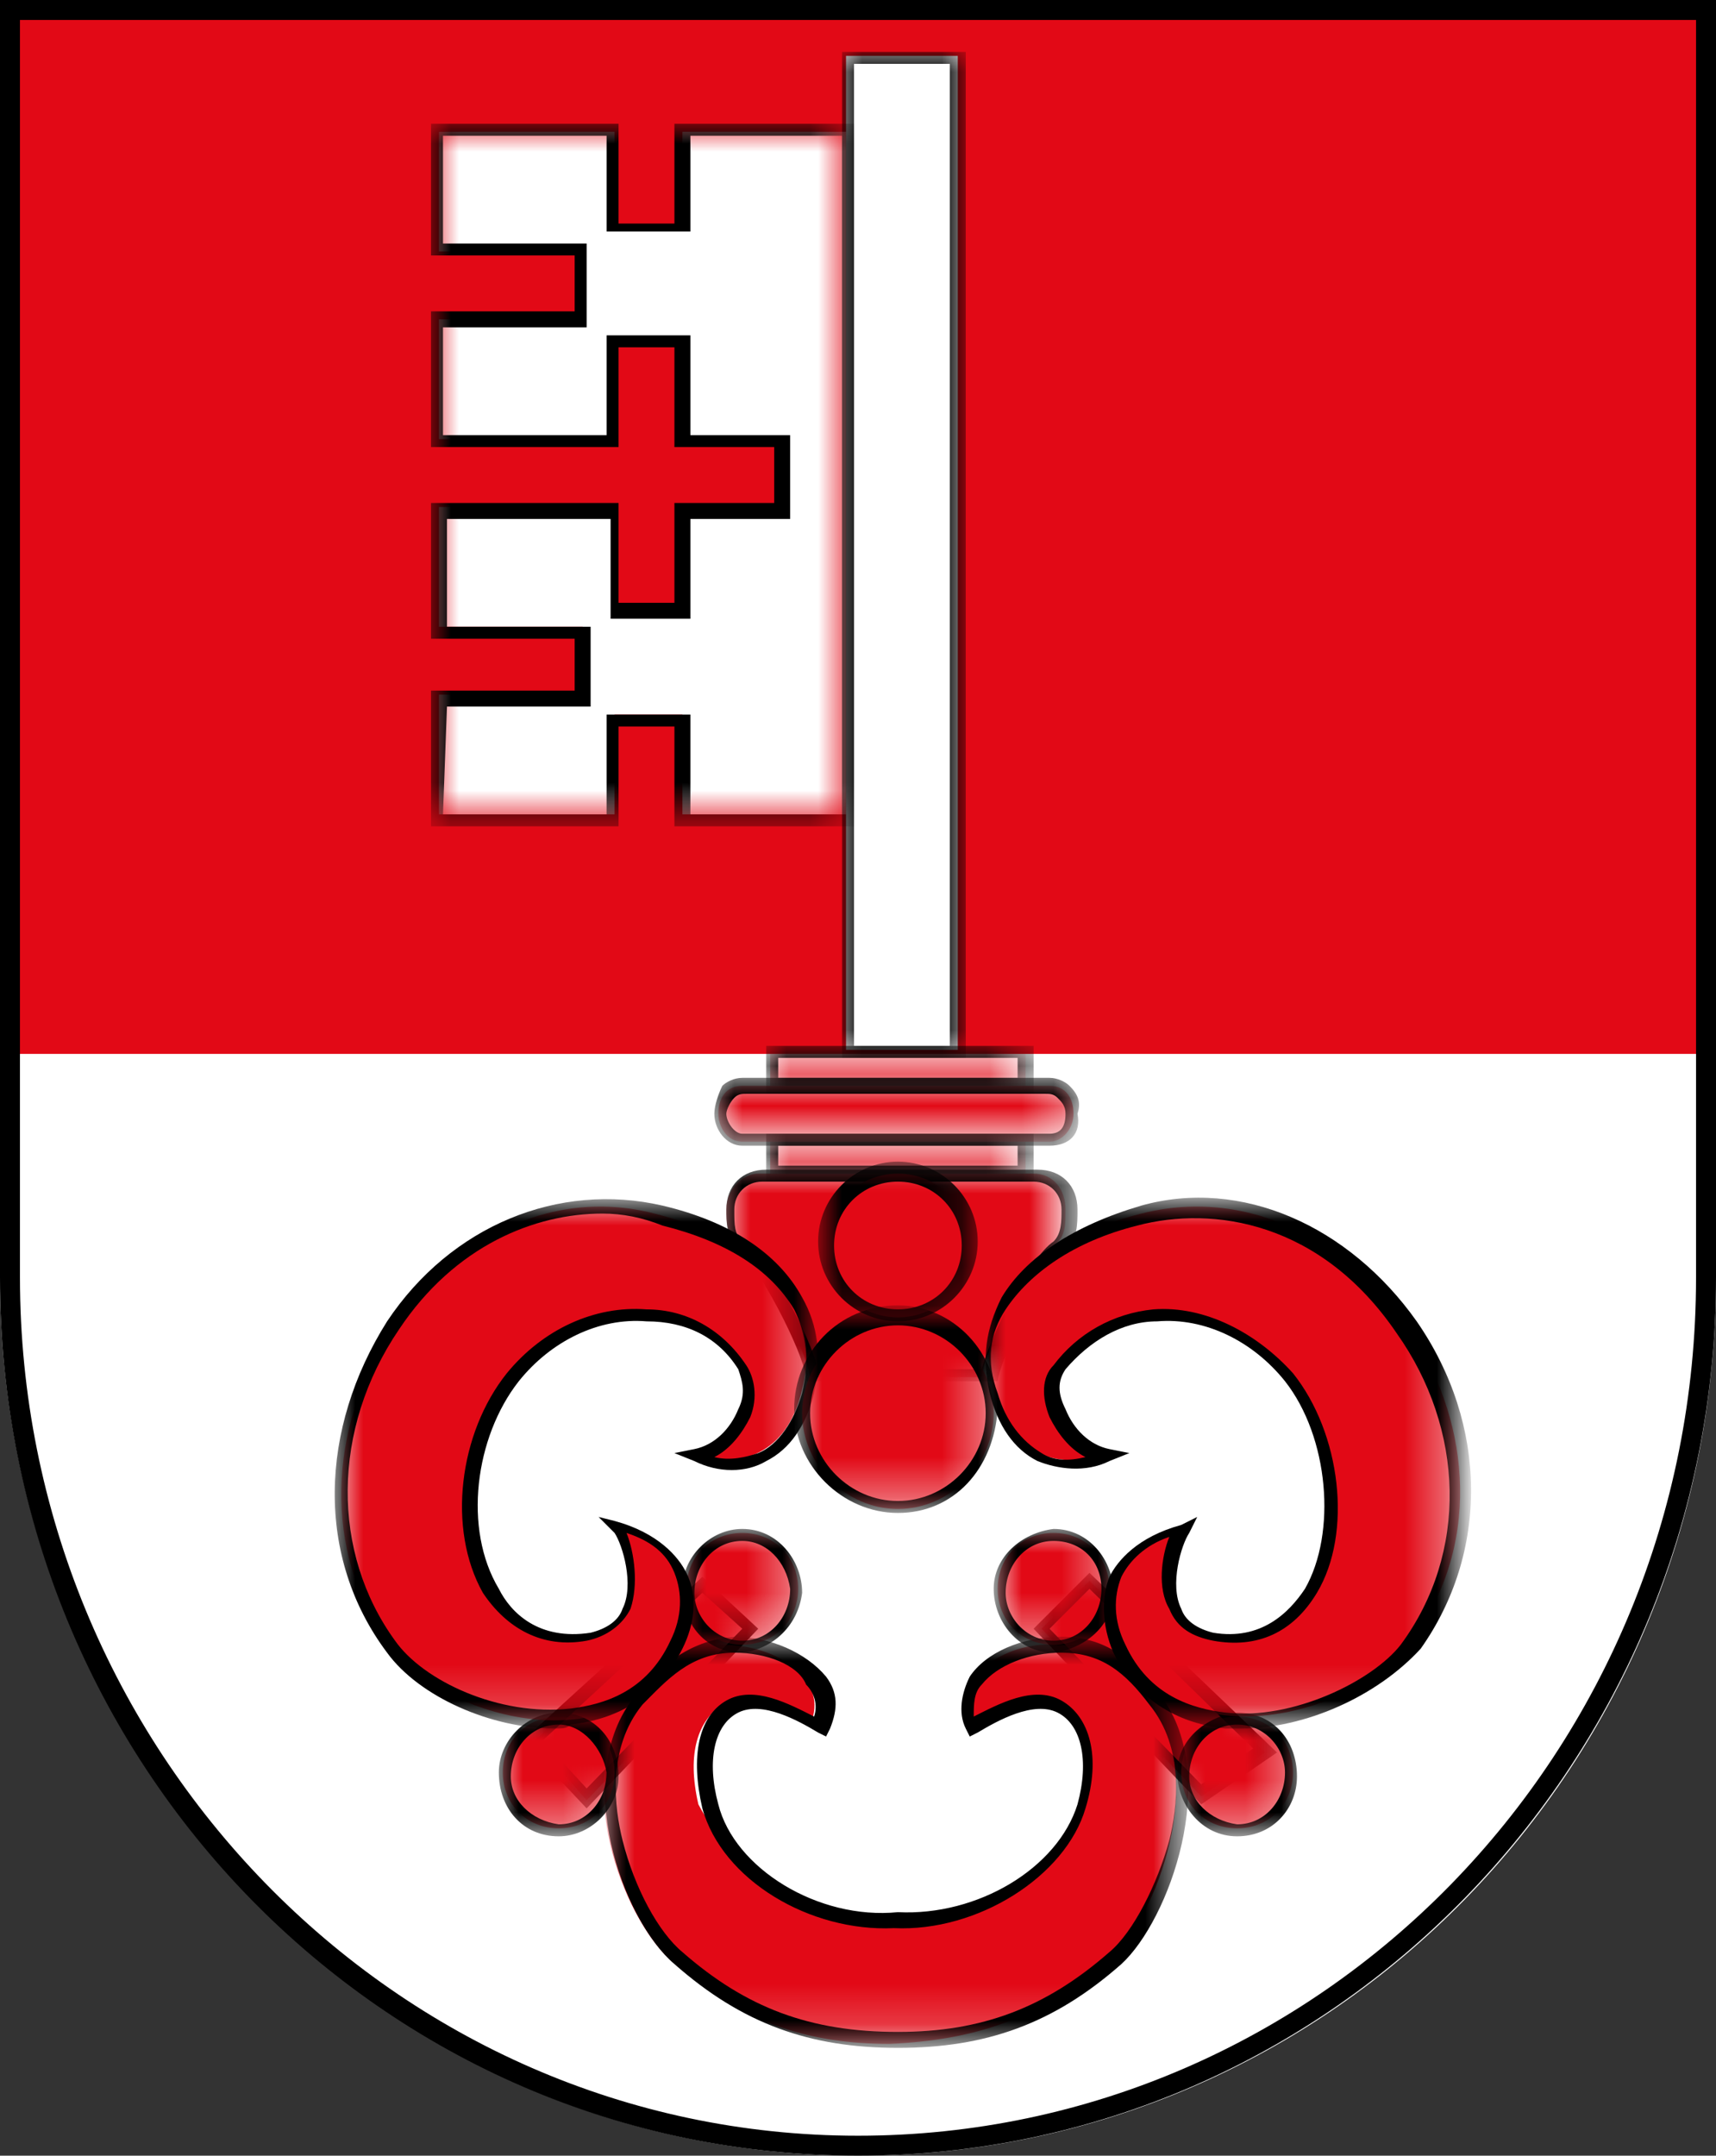
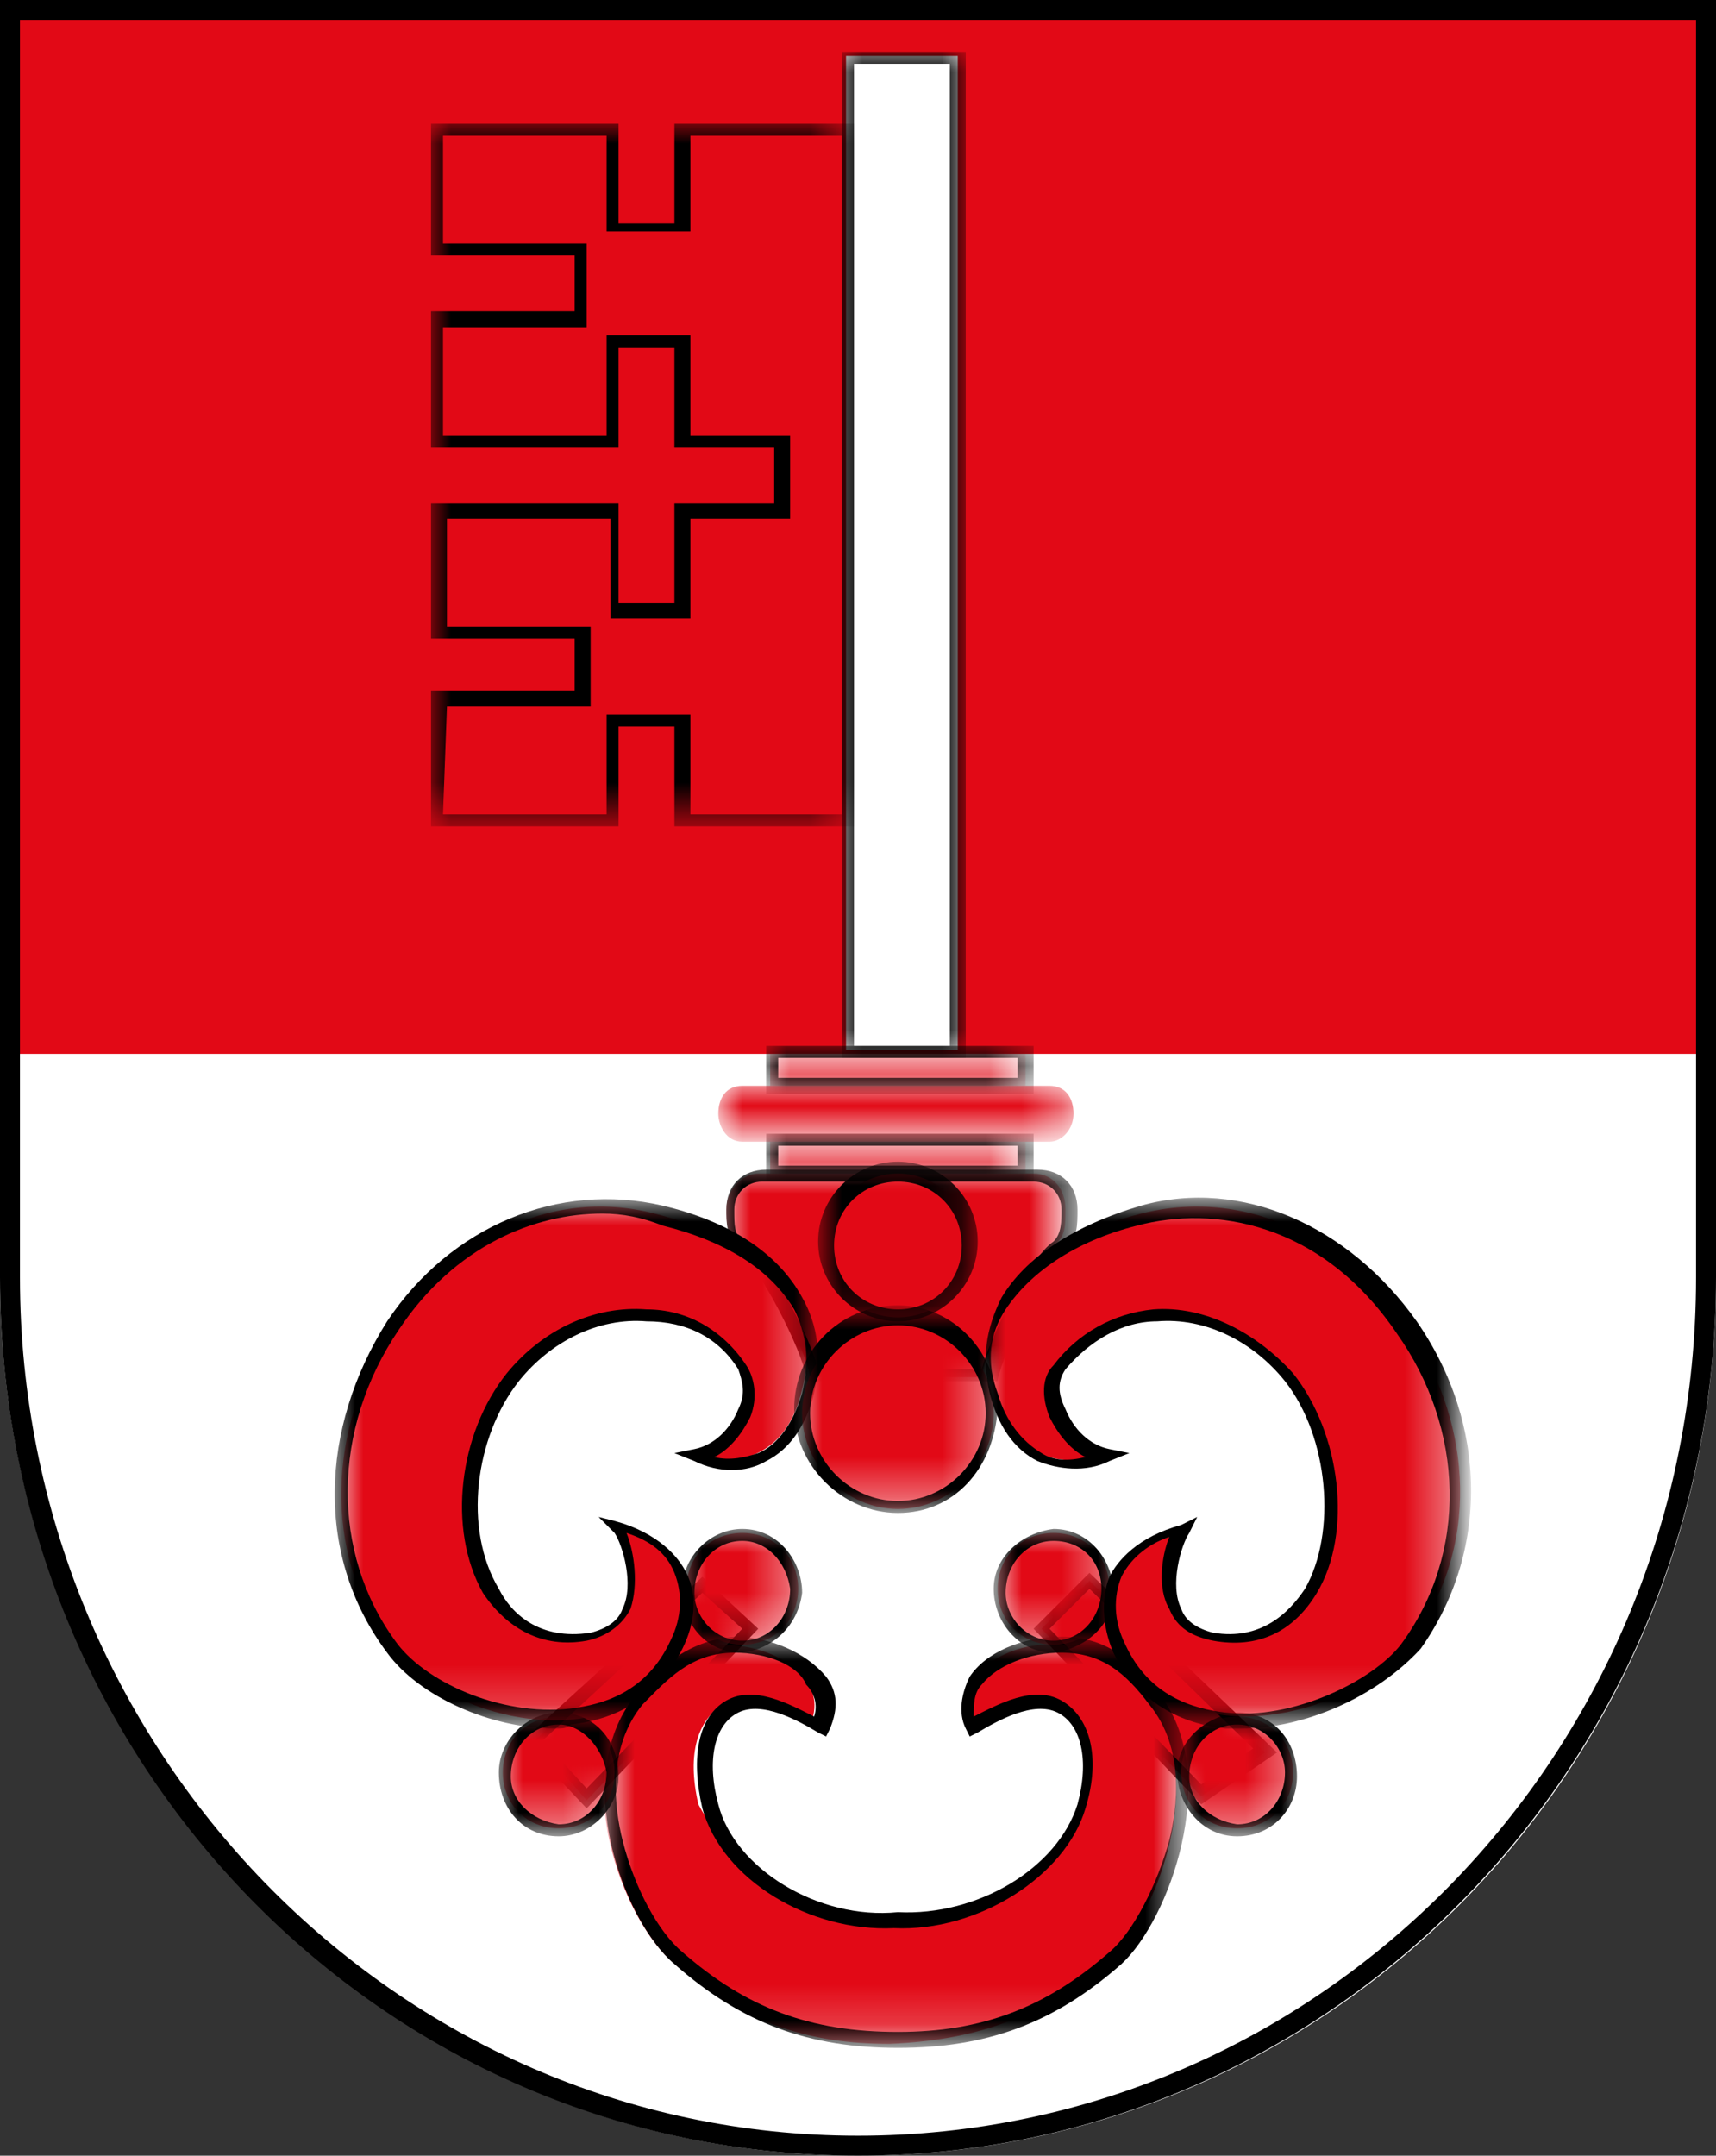
<svg xmlns="http://www.w3.org/2000/svg" version="1.1" id="Ebene_1" x="0px" y="0px" viewBox="0 0 43 54" xml:space="preserve" enable-background="new 0 0 43 54">
  <rect x="0" y="0" width="43" height="54" fill="#333333" stroke="none" />
  <style>.st0{fill-rule:evenodd;clip-rule:evenodd;fill:#fff}</style>
  <path class="st0" d="M43,32c0,12.2-9.6,22-21.5,22C9.6,54,0,44.1,0,32L0,0h43C43,0,43,32,43,32z" />
  <path d="M0,26.4L0,0h43l0,26.4H0z" fill-rule="evenodd" clip-rule="evenodd" fill="#e20916" />
  <path class="st0" d="M21.2,9V1.4H24v24.9h-2.8V9z" />
  <defs>
    <filter id="Adobe_OpacityMaskFilter" filterUnits="userSpaceOnUse" x="21.1" y="1.3" width="3.1" height="25.3">
      <feColorMatrix values="1 0 0 0 0 0 1 0 0 0 0 0 1 0 0 0 0 0 1 0" />
    </filter>
  </defs>
  <mask maskUnits="userSpaceOnUse" x="21.1" y="1.3" width="3.1" height="25.3" id="b_1_">
    <g filter="url(#Adobe_OpacityMaskFilter)">
      <path id="a_1_" class="st0" d="M-0.5,54.8h44V-0.8h-44V54.8z" />
    </g>
  </mask>
  <path d="M21.4,26.2h2.4V1.6h-2.4V26.2z M21.1,26.5h3.1V1.3h-3.1V26.5z" mask="url(#b_1_)" fill-rule="evenodd" clip-rule="evenodd" />
  <defs>
    <filter id="Adobe_OpacityMaskFilter_1_" filterUnits="userSpaceOnUse" x="11" y="3.3" width="10.3" height="17.3">
      <feColorMatrix values="1 0 0 0 0 0 1 0 0 0 0 0 1 0 0 0 0 0 1 0" />
    </filter>
  </defs>
  <mask maskUnits="userSpaceOnUse" x="11" y="3.3" width="10.3" height="17.3" id="b_2_">
    <g filter="url(#Adobe_OpacityMaskFilter_1_)">
-       <path id="a_2_" class="st0" d="M-0.5,54.8h44V-0.8h-44V54.8z" />
-     </g>
+       </g>
  </mask>
  <path d="M21.2,3.3l-4.1,0v2.4h-1.7V3.3H11v3h3.6V8H11v3h4.4V8.6h1.7V11h2.5v1.7h-2.5v2.5h-1.7v-2.5H11v3h3.6v1.7H11v3 h4.4v-2.5h1.7v2.5h4.1L21.2,3.3z" mask="url(#b_2_)" fill-rule="evenodd" clip-rule="evenodd" fill="#fff" />
  <defs>
    <filter id="Adobe_OpacityMaskFilter_2_" filterUnits="userSpaceOnUse" x="10.8" y="3.1" width="10.6" height="17.6">
      <feColorMatrix values="1 0 0 0 0 0 1 0 0 0 0 0 1 0 0 0 0 0 1 0" />
    </filter>
  </defs>
  <mask maskUnits="userSpaceOnUse" x="10.8" y="3.1" width="10.6" height="17.6" id="b_3_">
    <g filter="url(#Adobe_OpacityMaskFilter_2_)">
      <path id="a_3_" class="st0" d="M-0.5,54.8h44V-0.8h-44V54.8z" />
    </g>
  </mask>
  <path d="M11.1,20.4h4.1v-2.5h2.1v2.5h3.8V3.4l-3.8,0v2.4h-2.1V3.4h-4.1v2.7h3.6v2.1h-3.6v2.7h4.1V8.4h2.1v2.5h2.5v2.1 h-2.5v2.5h-2v-2.5h-4.1v2.7h3.6v2h-3.6L11.1,20.4L11.1,20.4z M15.5,20.7h-4.7v-3.4h3.6V16h-3.6v-3.4h4.7v2.5h1.4v-2.5h2.5v-1.4h-2.5 V8.7h-1.4v2.5h-4.7V7.8h3.6V6.4h-3.6V3.1h4.7v2.5h1.4V3.1l4.5,0v17.6h-4.5v-2.5h-1.4L15.5,20.7L15.5,20.7z" mask="url(#b_3_)" fill-rule="evenodd" clip-rule="evenodd" />
  <defs>
    <filter id="Adobe_OpacityMaskFilter_3_" filterUnits="userSpaceOnUse" x="26.1" y="39.6" width="5.6" height="5.4">
      <feColorMatrix values="1 0 0 0 0 0 1 0 0 0 0 0 1 0 0 0 0 0 1 0" />
    </filter>
  </defs>
  <mask maskUnits="userSpaceOnUse" x="26.1" y="39.6" width="5.6" height="5.4" id="b_4_">
    <g filter="url(#Adobe_OpacityMaskFilter_3_)">
      <path id="a_4_" class="st0" d="M-0.5,54.8h44V-0.8h-44V54.8z" />
    </g>
  </mask>
  <path d="M27.3,39.6l-1.2,1.2l4,4.2l1.6-1.1L27.3,39.6z" mask="url(#b_4_)" fill-rule="evenodd" clip-rule="evenodd" fill="#e20916" />
  <defs>
    <filter id="Adobe_OpacityMaskFilter_4_" filterUnits="userSpaceOnUse" x="25.9" y="39.4" width="6.1" height="5.8">
      <feColorMatrix values="1 0 0 0 0 0 1 0 0 0 0 0 1 0 0 0 0 0 1 0" />
    </filter>
  </defs>
  <mask maskUnits="userSpaceOnUse" x="25.9" y="39.4" width="6.1" height="5.8" id="b_5_">
    <g filter="url(#Adobe_OpacityMaskFilter_4_)">
      <path id="a_5_" class="st0" d="M-0.5,54.8h44V-0.8h-44V54.8z" />
    </g>
  </mask>
  <path d="M26.3,40.8l3.8,3.9l1.3-0.9l-4.1-4L26.3,40.8L26.3,40.8z M30.1,45.2l-4.2-4.4l1.4-1.4l4.7,4.5 C32,43.9,30.1,45.2,30.1,45.2z" mask="url(#b_5_)" fill-rule="evenodd" clip-rule="evenodd" />
  <defs>
    <filter id="Adobe_OpacityMaskFilter_5_" filterUnits="userSpaceOnUse" x="13.4" y="39.7" width="5.5" height="5.4">
      <feColorMatrix values="1 0 0 0 0 0 1 0 0 0 0 0 1 0 0 0 0 0 1 0" />
    </filter>
  </defs>
  <mask maskUnits="userSpaceOnUse" x="13.4" y="39.7" width="5.5" height="5.4" id="b_6_">
    <g filter="url(#Adobe_OpacityMaskFilter_5_)">
      <path id="a_6_" class="st0" d="M-0.5,54.8h44V-0.8h-44V54.8z" />
    </g>
  </mask>
  <path d="M17.7,39.7l-4.3,3.9l1.3,1.5l4.1-4.3L17.7,39.7z" mask="url(#b_6_)" fill-rule="evenodd" clip-rule="evenodd" fill="#e20916" />
  <defs>
    <filter id="Adobe_OpacityMaskFilter_6_" filterUnits="userSpaceOnUse" x="13.2" y="39.5" width="6" height="5.8">
      <feColorMatrix values="1 0 0 0 0 0 1 0 0 0 0 0 1 0 0 0 0 0 1 0" />
    </filter>
  </defs>
  <mask maskUnits="userSpaceOnUse" x="13.2" y="39.5" width="6" height="5.8" id="b_7_">
    <g filter="url(#Adobe_OpacityMaskFilter_6_)">
      <path id="a_7_" class="st0" d="M-0.5,54.8h44V-0.8h-44V54.8z" />
    </g>
  </mask>
  <path d="M13.6,43.6l1.1,1.2l3.9-4l-1-0.9L13.6,43.6L13.6,43.6z M14.7,45.3l-1.6-1.7l4.5-4.1l1.4,1.3L14.7,45.3 L14.7,45.3z" mask="url(#b_7_)" fill-rule="evenodd" clip-rule="evenodd" />
  <defs>
    <filter id="Adobe_OpacityMaskFilter_7_" filterUnits="userSpaceOnUse" x="15.4" y="41.2" width="14.3" height="9.9">
      <feColorMatrix values="1 0 0 0 0 0 1 0 0 0 0 0 1 0 0 0 0 0 1 0" />
    </filter>
  </defs>
  <mask maskUnits="userSpaceOnUse" x="15.4" y="41.2" width="14.3" height="9.9" id="b_8_">
    <g filter="url(#Adobe_OpacityMaskFilter_7_)">
      <path id="a_8_" class="st0" d="M-0.5,54.8h44V-0.8h-44V54.8z" />
    </g>
  </mask>
  <path d="M22.5,48.1c2,0.1,4.2-1.2,4.6-2.9c0.3-1.3,0.1-2.1-0.6-2.5c-0.6-0.4-1.6,0.1-2.2,0.5c-0.5-1.1,0.8-2.1,2.2-2 c1,0,1.7,0.6,2.3,1.4c1.5,1.9,0.2,5.4-1,6.5c-1.8,1.5-3.4,2-5.5,2.1c-2,0-3.7-0.5-5.5-2.1c-1.2-1.1-2.5-4.5-1-6.5 c0.6-0.8,1.3-1.4,2.3-1.4c1.4,0,2.7,0.9,2.2,2c-0.6-0.3-1.5-0.9-2.2-0.5c-0.6,0.4-0.9,1.2-0.6,2.5C18.4,46.9,20.5,48.2,22.5,48.1" mask="url(#b_8_)" fill-rule="evenodd" clip-rule="evenodd" fill="#e20916" />
  <defs>
    <filter id="Adobe_OpacityMaskFilter_8_" filterUnits="userSpaceOnUse" x="15.2" y="41.1" width="14.6" height="10.3">
      <feColorMatrix values="1 0 0 0 0 0 1 0 0 0 0 0 1 0 0 0 0 0 1 0" />
    </filter>
  </defs>
  <mask maskUnits="userSpaceOnUse" x="15.2" y="41.1" width="14.6" height="10.3" id="b_9_">
    <g filter="url(#Adobe_OpacityMaskFilter_8_)">
      <path id="a_9_" class="st0" d="M-0.5,54.8h44V-0.8h-44V54.8z" />
    </g>
  </mask>
-   <path d="M18.4,41.4L18.4,41.4c-1.1,0-1.7,0.7-2.3,1.3c-0.9,1.1-0.7,2.6-0.5,3.4c0.3,1.2,0.9,2.3,1.5,2.8 c1.6,1.4,3.2,2,5.4,2c2.1,0,3.7-0.6,5.3-2c0.6-0.5,1.2-1.7,1.5-2.8c0.2-0.8,0.4-2.3-0.5-3.4c-0.6-0.8-1.2-1.3-2.2-1.3 c-0.8,0-1.6,0.3-2,0.8c-0.2,0.2-0.2,0.5-0.2,0.8c0.6-0.3,1.5-0.8,2.2-0.4c0.7,0.4,1,1.4,0.6,2.7c-0.5,1.7-2.7,3.1-4.8,3 c-2.1,0.1-4.3-1.2-4.8-3c-0.3-1.3-0.1-2.3,0.6-2.7c0.7-0.4,1.6,0.1,2.2,0.4c0.1-0.3,0-0.6-0.2-0.8C20,41.7,19.2,41.4,18.4,41.4 M22.5,51.3c-2.2,0-3.9-0.6-5.6-2.1c-1.3-1.1-2.6-4.7-1-6.7c0.6-0.7,1.3-1.4,2.5-1.5c0.9,0,1.8,0.4,2.3,1c0.3,0.4,0.3,0.8,0.1,1.3 l-0.1,0.2l-0.2-0.1c-0.5-0.3-1.4-0.8-2-0.5c-0.6,0.3-0.8,1.2-0.5,2.3c0.4,1.6,2.5,2.9,4.5,2.7h0c2,0.1,4-1.1,4.5-2.7 c0.3-1.1,0.1-2-0.5-2.3c-0.6-0.3-1.5,0.2-2,0.5l-0.2,0.1l-0.1-0.2c-0.2-0.4-0.1-0.9,0.1-1.3c0.4-0.6,1.3-1,2.3-1 c1.2,0,1.9,0.7,2.5,1.5c1.5,2,0.2,5.6-1,6.7C26.4,50.7,24.7,51.3,22.5,51.3" mask="url(#b_9_)" fill-rule="evenodd" clip-rule="evenodd" />
+   <path d="M18.4,41.4L18.4,41.4c-1.1,0-1.7,0.7-2.3,1.3c-0.9,1.1-0.7,2.6-0.5,3.4c0.3,1.2,0.9,2.3,1.5,2.8 c1.6,1.4,3.2,2,5.4,2c2.1,0,3.7-0.6,5.3-2c0.6-0.5,1.2-1.7,1.5-2.8c0.2-0.8,0.4-2.3-0.5-3.4c-0.6-0.8-1.2-1.3-2.2-1.3 c-0.8,0-1.6,0.3-2,0.8c-0.2,0.2-0.2,0.5-0.2,0.8c0.6-0.3,1.5-0.8,2.2-0.4c0.7,0.4,1,1.4,0.6,2.7c-0.5,1.7-2.7,3.1-4.8,3 c-2.1,0.1-4.3-1.2-4.8-3c-0.3-1.3-0.1-2.3,0.6-2.7c0.7-0.4,1.6,0.1,2.2,0.4c0.1-0.3,0-0.6-0.2-0.8C20,41.7,19.2,41.4,18.4,41.4 M22.5,51.3c-2.2,0-3.9-0.6-5.6-2.1c-1.3-1.1-2.6-4.7-1-6.7c0.6-0.7,1.3-1.4,2.5-1.5c0.9,0,1.8,0.4,2.3,1c0.3,0.4,0.3,0.8,0.1,1.3 l-0.1,0.2l-0.2-0.1c-0.5-0.3-1.4-0.8-2-0.5c-0.6,0.3-0.8,1.2-0.5,2.3c0.4,1.6,2.5,2.9,4.5,2.7c2,0.1,4-1.1,4.5-2.7 c0.3-1.1,0.1-2-0.5-2.3c-0.6-0.3-1.5,0.2-2,0.5l-0.2,0.1l-0.1-0.2c-0.2-0.4-0.1-0.9,0.1-1.3c0.4-0.6,1.3-1,2.3-1 c1.2,0,1.9,0.7,2.5,1.5c1.5,2,0.2,5.6-1,6.7C26.4,50.7,24.7,51.3,22.5,51.3" mask="url(#b_9_)" fill-rule="evenodd" clip-rule="evenodd" />
  <defs>
    <filter id="Adobe_OpacityMaskFilter_9_" filterUnits="userSpaceOnUse" x="17.2" y="38.4" width="2.8" height="2.8">
      <feColorMatrix values="1 0 0 0 0 0 1 0 0 0 0 0 1 0 0 0 0 0 1 0" />
    </filter>
  </defs>
  <mask maskUnits="userSpaceOnUse" x="17.2" y="38.4" width="2.8" height="2.8" id="b_10_">
    <g filter="url(#Adobe_OpacityMaskFilter_9_)">
      <path id="a_10_" class="st0" d="M-0.5,54.8h44V-0.8h-44V54.8z" />
    </g>
  </mask>
  <path d="M17.2,39.8c0-0.8,0.6-1.4,1.4-1.4c0.8,0,1.4,0.6,1.4,1.4c0,0.8-0.6,1.4-1.4,1.4C17.8,41.2,17.2,40.6,17.2,39.8" mask="url(#b_10_)" fill-rule="evenodd" clip-rule="evenodd" fill="#e20916" />
  <defs>
    <filter id="Adobe_OpacityMaskFilter_10_" filterUnits="userSpaceOnUse" x="17.1" y="38.3" width="3" height="3.1">
      <feColorMatrix values="1 0 0 0 0 0 1 0 0 0 0 0 1 0 0 0 0 0 1 0" />
    </filter>
  </defs>
  <mask maskUnits="userSpaceOnUse" x="17.1" y="38.3" width="3" height="3.1" id="b_11_">
    <g filter="url(#Adobe_OpacityMaskFilter_10_)">
      <path id="a_11_" class="st0" d="M-0.5,54.8h44V-0.8h-44V54.8z" />
    </g>
  </mask>
  <path d="M18.6,38.6c-0.7,0-1.2,0.6-1.2,1.3c0,0.6,0.5,1.2,1.2,1.2c0.7,0,1.2-0.6,1.2-1.3 C19.7,39.1,19.2,38.6,18.6,38.6 M18.6,41.4c-0.9,0-1.5-0.7-1.5-1.6c0-0.8,0.7-1.5,1.5-1.5c0.9,0,1.5,0.8,1.5,1.6 C20,40.7,19.4,41.3,18.6,41.4" mask="url(#b_11_)" fill-rule="evenodd" clip-rule="evenodd" />
  <defs>
    <filter id="Adobe_OpacityMaskFilter_11_" filterUnits="userSpaceOnUse" x="12.6" y="43.1" width="2.8" height="2.8">
      <feColorMatrix values="1 0 0 0 0 0 1 0 0 0 0 0 1 0 0 0 0 0 1 0" />
    </filter>
  </defs>
  <mask maskUnits="userSpaceOnUse" x="12.6" y="43.1" width="2.8" height="2.8" id="b_12_">
    <g filter="url(#Adobe_OpacityMaskFilter_11_)">
      <path id="a_12_" class="st0" d="M-0.5,54.8h44V-0.8h-44V54.8z" />
    </g>
  </mask>
  <path d="M12.6,44.4c0-0.8,0.6-1.4,1.4-1.4c0.8,0,1.4,0.6,1.4,1.4c0,0.8-0.6,1.4-1.4,1.4C13.2,45.8,12.6,45.2,12.6,44.4" mask="url(#b_12_)" fill-rule="evenodd" clip-rule="evenodd" fill="#e20916" />
  <defs>
    <filter id="Adobe_OpacityMaskFilter_12_" filterUnits="userSpaceOnUse" x="12.5" y="42.9" width="3" height="3.1">
      <feColorMatrix values="1 0 0 0 0 0 1 0 0 0 0 0 1 0 0 0 0 0 1 0" />
    </filter>
  </defs>
  <mask maskUnits="userSpaceOnUse" x="12.5" y="42.9" width="3" height="3.1" id="b_13_">
    <g filter="url(#Adobe_OpacityMaskFilter_12_)">
      <path id="a_13_" class="st0" d="M-0.5,54.8h44V-0.8h-44V54.8z" />
    </g>
  </mask>
  <path d="M14,43.2c-0.7,0-1.2,0.6-1.2,1.3c0,0.6,0.5,1.1,1.2,1.2c0.7,0,1.2-0.6,1.2-1.3C15.1,43.8,14.6,43.2,14,43.2 M14,46c-0.9,0-1.5-0.7-1.5-1.6c0-0.8,0.7-1.5,1.5-1.5c0.9,0,1.5,0.7,1.5,1.6C15.5,45.3,14.8,46,14,46" mask="url(#b_13_)" fill-rule="evenodd" clip-rule="evenodd" />
  <defs>
    <filter id="Adobe_OpacityMaskFilter_13_" filterUnits="userSpaceOnUse" x="25.1" y="38.4" width="2.8" height="2.8">
      <feColorMatrix values="1 0 0 0 0 0 1 0 0 0 0 0 1 0 0 0 0 0 1 0" />
    </filter>
  </defs>
  <mask maskUnits="userSpaceOnUse" x="25.1" y="38.4" width="2.8" height="2.8" id="b_14_">
    <g filter="url(#Adobe_OpacityMaskFilter_13_)">
      <path id="a_14_" class="st0" d="M-0.5,54.8h44V-0.8h-44V54.8z" />
    </g>
  </mask>
  <path d="M27.8,39.8c0-0.8-0.6-1.4-1.4-1.4c-0.8,0-1.4,0.6-1.4,1.4c0,0.8,0.6,1.4,1.4,1.4 C27.2,41.2,27.8,40.6,27.8,39.8" mask="url(#b_14_)" fill-rule="evenodd" clip-rule="evenodd" fill="#e20916" />
  <defs>
    <filter id="Adobe_OpacityMaskFilter_14_" filterUnits="userSpaceOnUse" x="25" y="38.3" width="3" height="3.1">
      <feColorMatrix values="1 0 0 0 0 0 1 0 0 0 0 0 1 0 0 0 0 0 1 0" />
    </filter>
  </defs>
  <mask maskUnits="userSpaceOnUse" x="25" y="38.3" width="3" height="3.1" id="b_15_">
    <g filter="url(#Adobe_OpacityMaskFilter_14_)">
      <path id="a_15_" class="st0" d="M-0.5,54.8h44V-0.8h-44V54.8z" />
    </g>
  </mask>
  <path d="M26.4,38.6c-0.7,0-1.2,0.6-1.2,1.3c0,0.6,0.5,1.2,1.2,1.2c0.7,0,1.2-0.6,1.2-1.3 C27.6,39.1,27.1,38.6,26.4,38.6 M26.4,41.4c-0.9,0-1.5-0.8-1.5-1.6c0-0.8,0.7-1.4,1.5-1.5c0.9,0,1.5,0.8,1.5,1.6 C27.9,40.7,27.2,41.3,26.4,41.4" mask="url(#b_15_)" fill-rule="evenodd" clip-rule="evenodd" />
  <defs>
    <filter id="Adobe_OpacityMaskFilter_15_" filterUnits="userSpaceOnUse" x="29.7" y="43.1" width="2.8" height="2.8">
      <feColorMatrix values="1 0 0 0 0 0 1 0 0 0 0 0 1 0 0 0 0 0 1 0" />
    </filter>
  </defs>
  <mask maskUnits="userSpaceOnUse" x="29.7" y="43.1" width="2.8" height="2.8" id="b_16_">
    <g filter="url(#Adobe_OpacityMaskFilter_15_)">
      <path id="a_16_" class="st0" d="M-0.5,54.8h44V-0.8h-44V54.8z" />
    </g>
  </mask>
  <path d="M32.4,44.4c0-0.8-0.6-1.4-1.4-1.4c-0.8,0-1.4,0.6-1.4,1.4c0,0.8,0.6,1.4,1.4,1.4 C31.8,45.8,32.4,45.2,32.4,44.4" mask="url(#b_16_)" fill-rule="evenodd" clip-rule="evenodd" fill="#e20916" />
  <defs>
    <filter id="Adobe_OpacityMaskFilter_16_" filterUnits="userSpaceOnUse" x="29.6" y="42.9" width="3" height="3.1">
      <feColorMatrix values="1 0 0 0 0 0 1 0 0 0 0 0 1 0 0 0 0 0 1 0" />
    </filter>
  </defs>
  <mask maskUnits="userSpaceOnUse" x="29.6" y="42.9" width="3" height="3.1" id="b_17_">
    <g filter="url(#Adobe_OpacityMaskFilter_16_)">
      <path id="a_17_" class="st0" d="M-0.5,54.8h44V-0.8h-44V54.8z" />
    </g>
  </mask>
  <path d="M31,43.2c-0.7,0-1.2,0.6-1.2,1.3c0,0.6,0.5,1.1,1.2,1.2c0.7,0,1.2-0.6,1.2-1.3C32.2,43.8,31.7,43.2,31,43.2 M31,46c-0.9,0-1.5-0.8-1.5-1.6c0-0.8,0.7-1.4,1.5-1.5c0.9,0,1.5,0.7,1.5,1.6C32.5,45.3,31.9,46,31,46" mask="url(#b_17_)" fill-rule="evenodd" clip-rule="evenodd" />
  <defs>
    <filter id="Adobe_OpacityMaskFilter_17_" filterUnits="userSpaceOnUse" x="19.3" y="26.4" width="6.4" height="0.8">
      <feColorMatrix values="1 0 0 0 0 0 1 0 0 0 0 0 1 0 0 0 0 0 1 0" />
    </filter>
  </defs>
  <mask maskUnits="userSpaceOnUse" x="19.3" y="26.4" width="6.4" height="0.8" id="b_18_">
    <g filter="url(#Adobe_OpacityMaskFilter_17_)">
      <path id="a_18_" class="st0" d="M-0.5,54.8h44V-0.8h-44V54.8z" />
    </g>
  </mask>
  <path d="M19.3,27.2h6.4v-0.8h-6.4V27.2z" mask="url(#b_18_)" fill-rule="evenodd" clip-rule="evenodd" fill="#e20916" />
  <defs>
    <filter id="Adobe_OpacityMaskFilter_18_" filterUnits="userSpaceOnUse" x="19.2" y="26.2" width="6.7" height="1.2">
      <feColorMatrix values="1 0 0 0 0 0 1 0 0 0 0 0 1 0 0 0 0 0 1 0" />
    </filter>
  </defs>
  <mask maskUnits="userSpaceOnUse" x="19.2" y="26.2" width="6.7" height="1.2" id="b_19_">
    <g filter="url(#Adobe_OpacityMaskFilter_18_)">
      <path id="a_19_" class="st0" d="M-0.5,54.8h44V-0.8h-44V54.8z" />
    </g>
  </mask>
  <path d="M19.5,27h6v-0.5h-6V27z M19.2,27.4h6.7v-1.2h-6.7V27.4z" mask="url(#b_19_)" fill-rule="evenodd" clip-rule="evenodd" />
  <defs>
    <filter id="Adobe_OpacityMaskFilter_19_" filterUnits="userSpaceOnUse" x="19.3" y="28.6" width="6.4" height="0.8">
      <feColorMatrix values="1 0 0 0 0 0 1 0 0 0 0 0 1 0 0 0 0 0 1 0" />
    </filter>
  </defs>
  <mask maskUnits="userSpaceOnUse" x="19.3" y="28.6" width="6.4" height="0.8" id="b_20_">
    <g filter="url(#Adobe_OpacityMaskFilter_19_)">
      <path id="a_20_" class="st0" d="M-0.5,54.8h44V-0.8h-44V54.8z" />
    </g>
  </mask>
  <path d="M19.3,29.4h6.4v-0.8h-6.4V29.4z" mask="url(#b_20_)" fill-rule="evenodd" clip-rule="evenodd" fill="#e20916" />
  <defs>
    <filter id="Adobe_OpacityMaskFilter_20_" filterUnits="userSpaceOnUse" x="19.2" y="28.4" width="6.7" height="1.2">
      <feColorMatrix values="1 0 0 0 0 0 1 0 0 0 0 0 1 0 0 0 0 0 1 0" />
    </filter>
  </defs>
  <mask maskUnits="userSpaceOnUse" x="19.2" y="28.4" width="6.7" height="1.2" id="b_21_">
    <g filter="url(#Adobe_OpacityMaskFilter_20_)">
      <path id="a_21_" class="st0" d="M-0.5,54.8h44V-0.8h-44V54.8z" />
    </g>
  </mask>
  <path d="M19.5,29.2h6v-0.5h-6V29.2z M19.2,29.6h6.7v-1.2h-6.7V29.6z" mask="url(#b_21_)" fill-rule="evenodd" clip-rule="evenodd" />
  <defs>
    <filter id="Adobe_OpacityMaskFilter_21_" filterUnits="userSpaceOnUse" x="18.1" y="27.2" width="8.8" height="1.4">
      <feColorMatrix values="1 0 0 0 0 0 1 0 0 0 0 0 1 0 0 0 0 0 1 0" />
    </filter>
  </defs>
  <mask maskUnits="userSpaceOnUse" x="18.1" y="27.2" width="8.8" height="1.4" id="b_22_">
    <g filter="url(#Adobe_OpacityMaskFilter_21_)">
      <path id="a_22_" class="st0" d="M-0.5,54.8h44V-0.8h-44V54.8z" />
    </g>
  </mask>
  <path d="M26.3,28.6c0.3,0,0.6-0.3,0.6-0.7c0-0.4-0.2-0.7-0.6-0.7h-7.7c-0.4,0-0.6,0.3-0.6,0.7c0,0.3,0.2,0.7,0.6,0.7 H26.3z" mask="url(#b_22_)" fill-rule="evenodd" clip-rule="evenodd" fill="#e20916" />
  <defs>
    <filter id="Adobe_OpacityMaskFilter_22_" filterUnits="userSpaceOnUse" x="17.9" y="27" width="9.2" height="1.7">
      <feColorMatrix values="1 0 0 0 0 0 1 0 0 0 0 0 1 0 0 0 0 0 1 0" />
    </filter>
  </defs>
  <mask maskUnits="userSpaceOnUse" x="17.9" y="27" width="9.2" height="1.7" id="b_23_">
    <g filter="url(#Adobe_OpacityMaskFilter_22_)">
-       <path id="a_23_" class="st0" d="M-0.5,54.8h44V-0.8h-44V54.8z" />
-     </g>
+       </g>
  </mask>
  <path d="M18.7,27.4c-0.1,0-0.2,0-0.3,0.1c-0.1,0.1-0.2,0.3-0.2,0.4c0,0.2,0.2,0.5,0.4,0.5h7.7c0.3,0,0.4-0.2,0.4-0.5 c0-0.2-0.1-0.3-0.2-0.4c-0.1-0.1-0.2-0.1-0.3-0.1C26.3,27.4,18.7,27.4,18.7,27.4z M26.3,28.7h-7.7c-0.4,0-0.7-0.4-0.7-0.8 c0-0.2,0.1-0.5,0.2-0.7c0.1-0.1,0.3-0.2,0.5-0.2h7.7c0.2,0,0.4,0.1,0.5,0.2c0.2,0.2,0.3,0.4,0.2,0.7C27.1,28.4,26.8,28.7,26.3,28.7 L26.3,28.7z" mask="url(#b_23_)" fill-rule="evenodd" clip-rule="evenodd" />
  <defs>
    <filter id="Adobe_OpacityMaskFilter_23_" filterUnits="userSpaceOnUse" x="18.3" y="29.4" width="8.4" height="5.1">
      <feColorMatrix values="1 0 0 0 0 0 1 0 0 0 0 0 1 0 0 0 0 0 1 0" />
    </filter>
  </defs>
  <mask maskUnits="userSpaceOnUse" x="18.3" y="29.4" width="8.4" height="5.1" id="b_24_">
    <g filter="url(#Adobe_OpacityMaskFilter_23_)">
      <path id="a_24_" class="st0" d="M-0.5,54.8h44V-0.8h-44V54.8z" />
    </g>
  </mask>
  <path d="M22.5,29.4h3.4c0.5,0,0.8,0.4,0.8,0.9c0,0.4,0,0.7-0.3,0.9c-0.6,0.4-1.7,2.5-1.8,3.3h-4.3 c-0.1-0.7-1.2-2.9-1.8-3.3c-0.3-0.3-0.3-0.6-0.3-0.9c0-0.5,0.4-0.9,0.8-0.9C19.1,29.4,22.5,29.4,22.5,29.4z" mask="url(#b_24_)" fill-rule="evenodd" clip-rule="evenodd" fill="#e20916" />
  <defs>
    <filter id="Adobe_OpacityMaskFilter_24_" filterUnits="userSpaceOnUse" x="18.1" y="29.2" width="8.8" height="5.4">
      <feColorMatrix values="1 0 0 0 0 0 1 0 0 0 0 0 1 0 0 0 0 0 1 0" />
    </filter>
  </defs>
  <mask maskUnits="userSpaceOnUse" x="18.1" y="29.2" width="8.8" height="5.4" id="b_25_">
    <g filter="url(#Adobe_OpacityMaskFilter_24_)">
      <path id="a_25_" class="st0" d="M-0.5,54.8h44V-0.8h-44V54.8z" />
    </g>
  </mask>
  <path d="M20.5,34.3h4.1c0.2-0.8,1.2-2.8,1.8-3.2c0.2-0.2,0.2-0.5,0.2-0.8c0-0.4-0.3-0.7-0.7-0.7h-6.8 c-0.4,0-0.7,0.3-0.7,0.7c0,0.4,0,0.6,0.2,0.8C19.3,31.5,20.3,33.5,20.5,34.3L20.5,34.3z M24.8,34.6h-4.6l0-0.1 c-0.1-0.7-1.2-2.8-1.7-3.2l0,0c-0.3-0.3-0.3-0.7-0.3-1c0-0.6,0.4-1,1-1h6.8c0.6,0,1,0.4,1,1c0,0.4,0,0.7-0.3,1.1l0,0 c-0.5,0.4-1.6,2.5-1.7,3.2L24.8,34.6L24.8,34.6z" mask="url(#b_25_)" fill-rule="evenodd" clip-rule="evenodd" />
  <defs>
    <filter id="Adobe_OpacityMaskFilter_25_" filterUnits="userSpaceOnUse" x="8.6" y="30.2" width="11.8" height="12.9">
      <feColorMatrix values="1 0 0 0 0 0 1 0 0 0 0 0 1 0 0 0 0 0 1 0" />
    </filter>
  </defs>
  <mask maskUnits="userSpaceOnUse" x="8.6" y="30.2" width="11.8" height="12.9" id="b_26_">
    <g filter="url(#Adobe_OpacityMaskFilter_25_)">
      <path id="a_26_" class="st0" d="M-0.5,54.8h44V-0.8h-44V54.8z" />
    </g>
  </mask>
  <path d="M15.4,38.3c0.4,0.6,0.8,2.5-0.7,2.7c-3.1,0.5-3.7-4.2-1.9-6.5c1.5-1.8,4.4-2.2,5.7-0.3c0.5,0.7-0.2,2-1.2,2.2 c1,0.4,2.4,0.2,2.8-1.6c0.6-2.3-1.3-3.8-3.7-4.4C11,29,6.2,36.3,9.8,41.3c1.3,1.7,5.7,3,7.2,0C17.6,40.1,17.2,38.7,15.4,38.3" mask="url(#b_26_)" fill-rule="evenodd" clip-rule="evenodd" fill="#e20916" />
  <defs>
    <filter id="Adobe_OpacityMaskFilter_26_" filterUnits="userSpaceOnUse" x="8.4" y="30.1" width="12.1" height="13.2">
      <feColorMatrix values="1 0 0 0 0 0 1 0 0 0 0 0 1 0 0 0 0 0 1 0" />
    </filter>
  </defs>
  <mask maskUnits="userSpaceOnUse" x="8.4" y="30.1" width="12.1" height="13.2" id="b_27_">
    <g filter="url(#Adobe_OpacityMaskFilter_26_)">
      <path id="a_27_" class="st0" d="M-0.5,54.8h44V-0.8h-44V54.8z" />
    </g>
  </mask>
  <path d="M15.1,30.4c-1.7,0-3.7,0.8-5.1,2.9c-1.7,2.5-1.7,5.6-0.1,7.8c0.7,1,2.6,1.9,4.4,1.7c0.8-0.1,1.9-0.4,2.5-1.7 c0.3-0.6,0.3-1.2,0.1-1.7c-0.2-0.5-0.6-0.8-1.2-1c0.2,0.5,0.3,1.3,0.1,1.9c-0.2,0.4-0.6,0.7-1.1,0.8c-1.1,0.2-2-0.3-2.6-1.2 c-0.9-1.6-0.6-4,0.6-5.5c0.9-1.1,2.2-1.7,3.5-1.6c1,0,1.9,0.5,2.5,1.4c0.2,0.3,0.3,0.8,0.1,1.3c-0.2,0.4-0.5,0.8-0.9,1 c0.4,0.1,0.8,0,1.1-0.1c0.5-0.2,0.9-0.8,1.1-1.5c0.2-0.8,0.1-1.5-0.2-2.1c-0.6-1-1.7-1.7-3.3-2.1C16.1,30.5,15.6,30.4,15.1,30.4 M13.9,43.3c-1.6,0-3.4-0.8-4.2-1.9C7.9,39,8,35.8,9.7,33.1c1.6-2.4,4.3-3.5,6.9-2.9c1.7,0.4,2.9,1.2,3.5,2.3 c0.4,0.7,0.5,1.5,0.3,2.4c-0.2,0.8-0.6,1.4-1.2,1.7c-0.5,0.3-1.2,0.3-1.8,0l-0.5-0.2l0.5-0.1c0.5-0.1,0.9-0.5,1.1-1 c0.2-0.4,0.1-0.7,0-1c-0.5-0.8-1.3-1.2-2.3-1.2c-1.2-0.1-2.4,0.5-3.2,1.5c-1.1,1.4-1.4,3.7-0.5,5.2c0.3,0.6,1,1.3,2.3,1.1 c0.4-0.1,0.7-0.3,0.8-0.6c0.3-0.6,0-1.6-0.2-1.9L15,38l0.4,0.1c1.1,0.3,1.6,0.9,1.8,1.3c0.3,0.6,0.2,1.3-0.1,1.9 c-0.7,1.4-1.9,1.8-2.8,1.9C14.2,43.3,14.1,43.3,13.9,43.3" mask="url(#b_27_)" fill-rule="evenodd" clip-rule="evenodd" />
  <defs>
    <filter id="Adobe_OpacityMaskFilter_27_" filterUnits="userSpaceOnUse" x="20.1" y="33" width="4.8" height="4.8">
      <feColorMatrix values="1 0 0 0 0 0 1 0 0 0 0 0 1 0 0 0 0 0 1 0" />
    </filter>
  </defs>
  <mask maskUnits="userSpaceOnUse" x="20.1" y="33" width="4.8" height="4.8" id="b_28_">
    <g filter="url(#Adobe_OpacityMaskFilter_27_)">
      <path id="a_28_" class="st0" d="M-0.5,54.8h44V-0.8h-44V54.8z" />
    </g>
  </mask>
  <path d="M20.1,35.4c0-1.3,1.1-2.4,2.4-2.4c1.3,0,2.4,1.1,2.4,2.4c0,1.3-1.1,2.4-2.4,2.4C21.2,37.8,20.1,36.7,20.1,35.4" mask="url(#b_28_)" fill-rule="evenodd" clip-rule="evenodd" fill="#e20916" />
  <defs>
    <filter id="Adobe_OpacityMaskFilter_28_" filterUnits="userSpaceOnUse" x="20" y="32.8" width="5" height="5.1">
      <feColorMatrix values="1 0 0 0 0 0 1 0 0 0 0 0 1 0 0 0 0 0 1 0" />
    </filter>
  </defs>
  <mask maskUnits="userSpaceOnUse" x="20" y="32.8" width="5" height="5.1" id="b_29_">
    <g filter="url(#Adobe_OpacityMaskFilter_28_)">
      <path id="a_29_" class="st0" d="M-0.5,54.8h44V-0.8h-44V54.8z" />
    </g>
  </mask>
  <path d="M22.5,33.2c-1.2,0-2.2,1-2.2,2.2c0,1.2,1,2.2,2.2,2.2c1.2,0,2.2-1,2.2-2.2C24.7,34.2,23.7,33.2,22.5,33.2 M22.5,37.9c-1.4,0-2.6-1.2-2.6-2.6c0-1.4,1.1-2.6,2.6-2.6c1.4,0,2.5,1.2,2.5,2.6C24.9,36.8,23.9,37.9,22.5,37.9" mask="url(#b_29_)" fill-rule="evenodd" clip-rule="evenodd" />
  <defs>
    <filter id="Adobe_OpacityMaskFilter_29_" filterUnits="userSpaceOnUse" x="20.7" y="29.4" width="3.6" height="3.6">
      <feColorMatrix values="1 0 0 0 0 0 1 0 0 0 0 0 1 0 0 0 0 0 1 0" />
    </filter>
  </defs>
  <mask maskUnits="userSpaceOnUse" x="20.7" y="29.4" width="3.6" height="3.6" id="b_30_">
    <g filter="url(#Adobe_OpacityMaskFilter_29_)">
      <path id="a_30_" class="st0" d="M-0.5,54.8h44V-0.8h-44V54.8z" />
    </g>
  </mask>
  <path d="M20.7,31.2c0-1,0.8-1.8,1.8-1.8c1,0,1.8,0.8,1.8,1.8c0,1-0.8,1.8-1.8,1.8C21.5,33,20.7,32.2,20.7,31.2" mask="url(#b_30_)" fill-rule="evenodd" clip-rule="evenodd" fill="#e20916" />
  <defs>
    <filter id="Adobe_OpacityMaskFilter_30_" filterUnits="userSpaceOnUse" x="20.6" y="29.2" width="3.9" height="3.9">
      <feColorMatrix values="1 0 0 0 0 0 1 0 0 0 0 0 1 0 0 0 0 0 1 0" />
    </filter>
  </defs>
  <mask maskUnits="userSpaceOnUse" x="20.6" y="29.2" width="3.9" height="3.9" id="b_31_">
    <g filter="url(#Adobe_OpacityMaskFilter_30_)">
      <path id="a_31_" class="st0" d="M-0.5,54.8h44V-0.8h-44V54.8z" />
    </g>
  </mask>
  <path d="M22.5,29.6c-0.9,0-1.6,0.7-1.6,1.6c0,0.9,0.7,1.6,1.6,1.6c0.9,0,1.6-0.7,1.6-1.6 C24.1,30.3,23.4,29.6,22.5,29.6 M22.5,33.1c-1.1,0-2-0.9-2-2s0.9-2,2-2s2,0.9,2,2S23.6,33.1,22.5,33.1" mask="url(#b_31_)" fill-rule="evenodd" clip-rule="evenodd" />
  <defs>
    <filter id="Adobe_OpacityMaskFilter_31_" filterUnits="userSpaceOnUse" x="24.7" y="30.2" width="11.8" height="12.9">
      <feColorMatrix values="1 0 0 0 0 0 1 0 0 0 0 0 1 0 0 0 0 0 1 0" />
    </filter>
  </defs>
  <mask maskUnits="userSpaceOnUse" x="24.7" y="30.2" width="11.8" height="12.9" id="b_32_">
    <g filter="url(#Adobe_OpacityMaskFilter_31_)">
      <path id="a_32_" class="st0" d="M-0.5,54.8h44V-0.8h-44V54.8z" />
    </g>
  </mask>
  <path d="M29.6,38.3c-0.4,0.6-0.8,2.5,0.7,2.7c3.1,0.5,3.7-4.2,1.9-6.5c-1.5-1.8-4.4-2.2-5.7-0.3 c-0.5,0.7,0.2,2,1.2,2.2c-1,0.4-2.4,0.2-2.8-1.6c-0.6-2.3,1.3-3.8,3.7-4.4c5.5-1.4,10.4,5.9,6.7,10.8c-1.3,1.7-5.7,3-7.2,0 C27.5,40.1,27.8,38.7,29.6,38.3" mask="url(#b_32_)" fill-rule="evenodd" clip-rule="evenodd" fill="#e20916" />
  <defs>
    <filter id="Adobe_OpacityMaskFilter_32_" filterUnits="userSpaceOnUse" x="24.5" y="30.1" width="12.1" height="13.2">
      <feColorMatrix values="1 0 0 0 0 0 1 0 0 0 0 0 1 0 0 0 0 0 1 0" />
    </filter>
  </defs>
  <mask maskUnits="userSpaceOnUse" x="24.5" y="30.1" width="12.1" height="13.2" id="b_33_">
    <g filter="url(#Adobe_OpacityMaskFilter_32_)">
      <path id="a_33_" class="st0" d="M-0.5,54.8h44V-0.8h-44V54.8z" />
    </g>
  </mask>
  <path d="M29.3,38.5c-0.6,0.2-1,0.6-1.2,1c-0.2,0.5-0.2,1.1,0.1,1.7c0.6,1.3,1.7,1.6,2.5,1.7c1.7,0.2,3.7-0.8,4.4-1.7 c1.7-2.3,1.6-5.4-0.1-7.8c-1.9-2.8-4.6-3.2-6.5-2.7c-1.6,0.4-2.7,1.2-3.3,2.1c-0.4,0.6-0.5,1.3-0.2,2.1c0.2,0.7,0.6,1.2,1.1,1.5 c0.3,0.2,0.7,0.2,1.1,0.1c-0.4-0.2-0.7-0.6-0.9-1c-0.2-0.5-0.2-1,0.1-1.3c0.6-0.8,1.5-1.3,2.5-1.4c1.3-0.1,2.6,0.6,3.5,1.6 c1.2,1.5,1.5,4,0.6,5.5c-0.6,1-1.5,1.4-2.6,1.2c-0.5-0.1-0.9-0.3-1.1-0.8C29,39.8,29.1,39,29.3,38.5 M31.1,43.3c-0.1,0-0.3,0-0.4,0 c-0.9-0.1-2.1-0.5-2.8-1.9c-0.3-0.7-0.3-1.4-0.1-1.9c0.2-0.4,0.7-1,1.8-1.3L30,38l-0.2,0.4c-0.2,0.3-0.5,1.3-0.2,1.9 c0.1,0.3,0.4,0.5,0.8,0.6c1.2,0.2,1.9-0.5,2.3-1.1c0.8-1.4,0.6-3.8-0.5-5.2c-0.8-1-2-1.6-3.2-1.5c-0.9,0-1.7,0.5-2.3,1.2 c-0.2,0.3-0.2,0.6,0,1c0.2,0.5,0.6,0.9,1.1,1l0.5,0.1l-0.5,0.2c-0.6,0.3-1.3,0.2-1.8,0c-0.6-0.3-1-0.9-1.2-1.7 c-0.2-0.9-0.1-1.6,0.3-2.4c0.6-1,1.8-1.8,3.5-2.3c2.5-0.7,5.2,0.5,6.9,2.9c1.8,2.6,1.8,5.8,0.1,8.2C34.5,42.5,32.7,43.3,31.1,43.3" mask="url(#b_33_)" fill-rule="evenodd" clip-rule="evenodd" />
  <path d="M42.5,0.5l0,31.5c0,11.9-9.4,21.5-21,21.5c-11.6,0-21-9.7-21-21.5l0-31.5H42.5 M43,0H0l0,32c0,12.2,9.6,22,21.5,22 C33.4,54,43,44.1,43,32L43,0L43,0z" />
</svg>